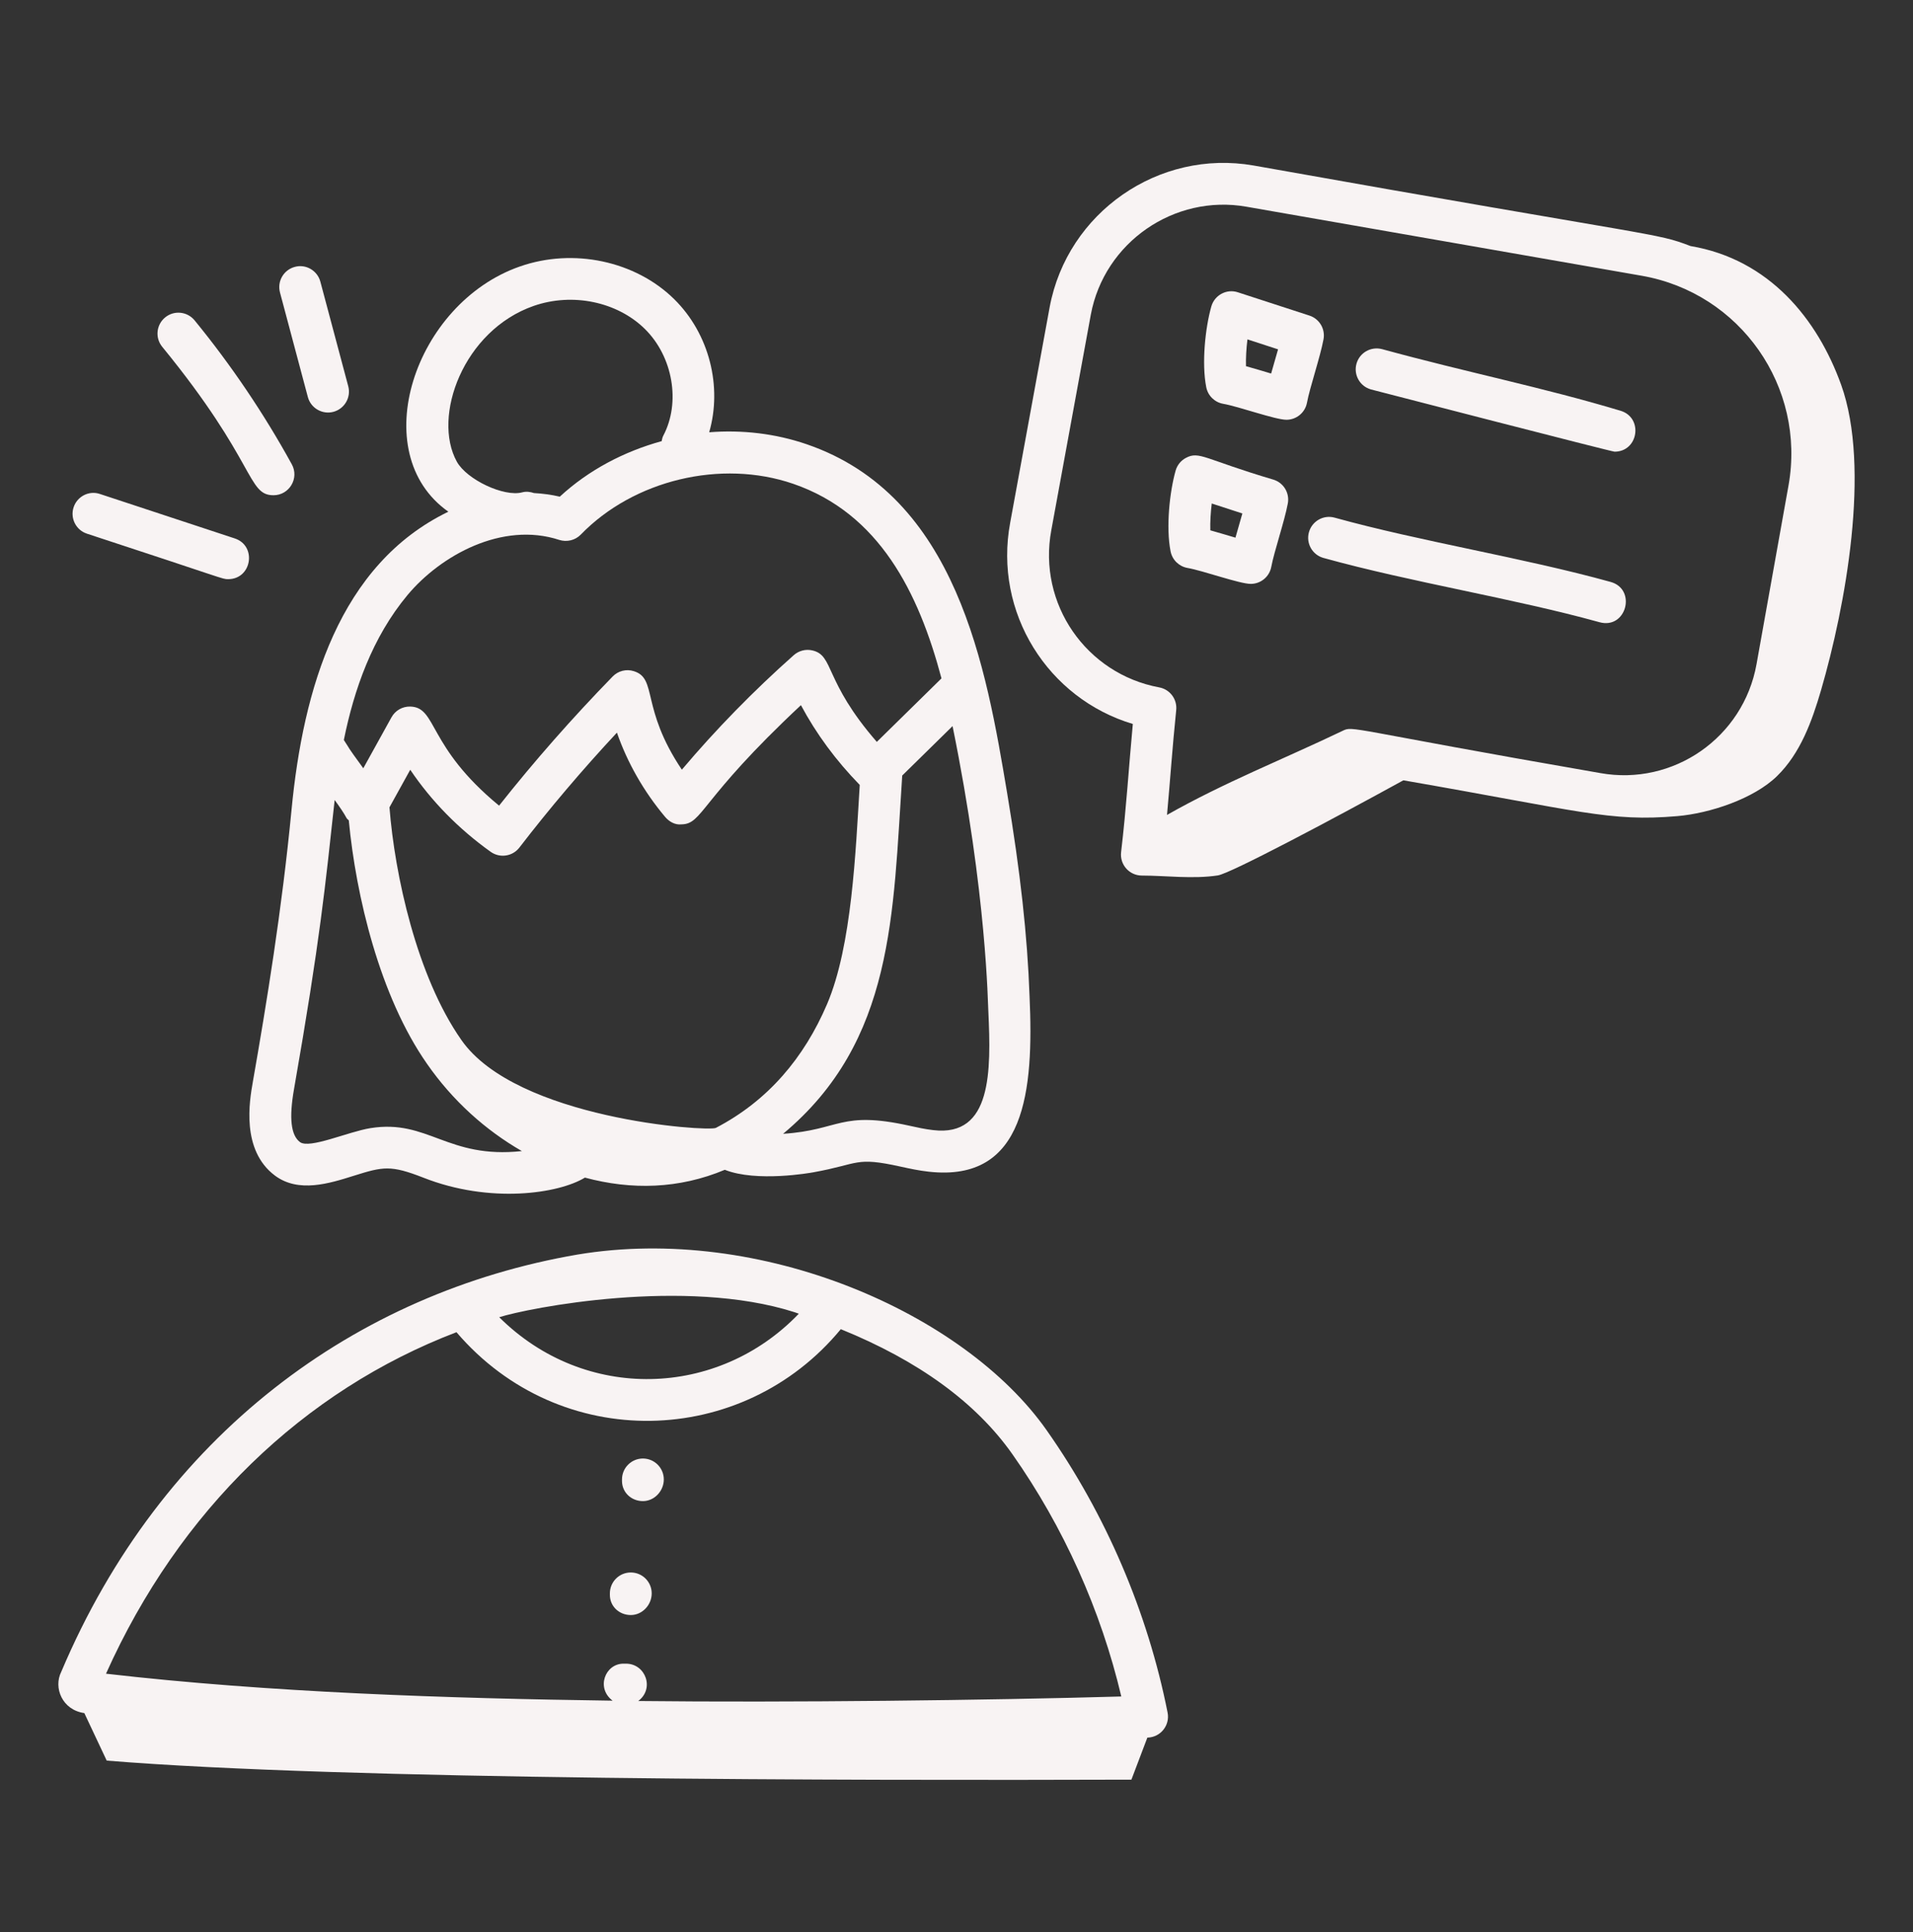
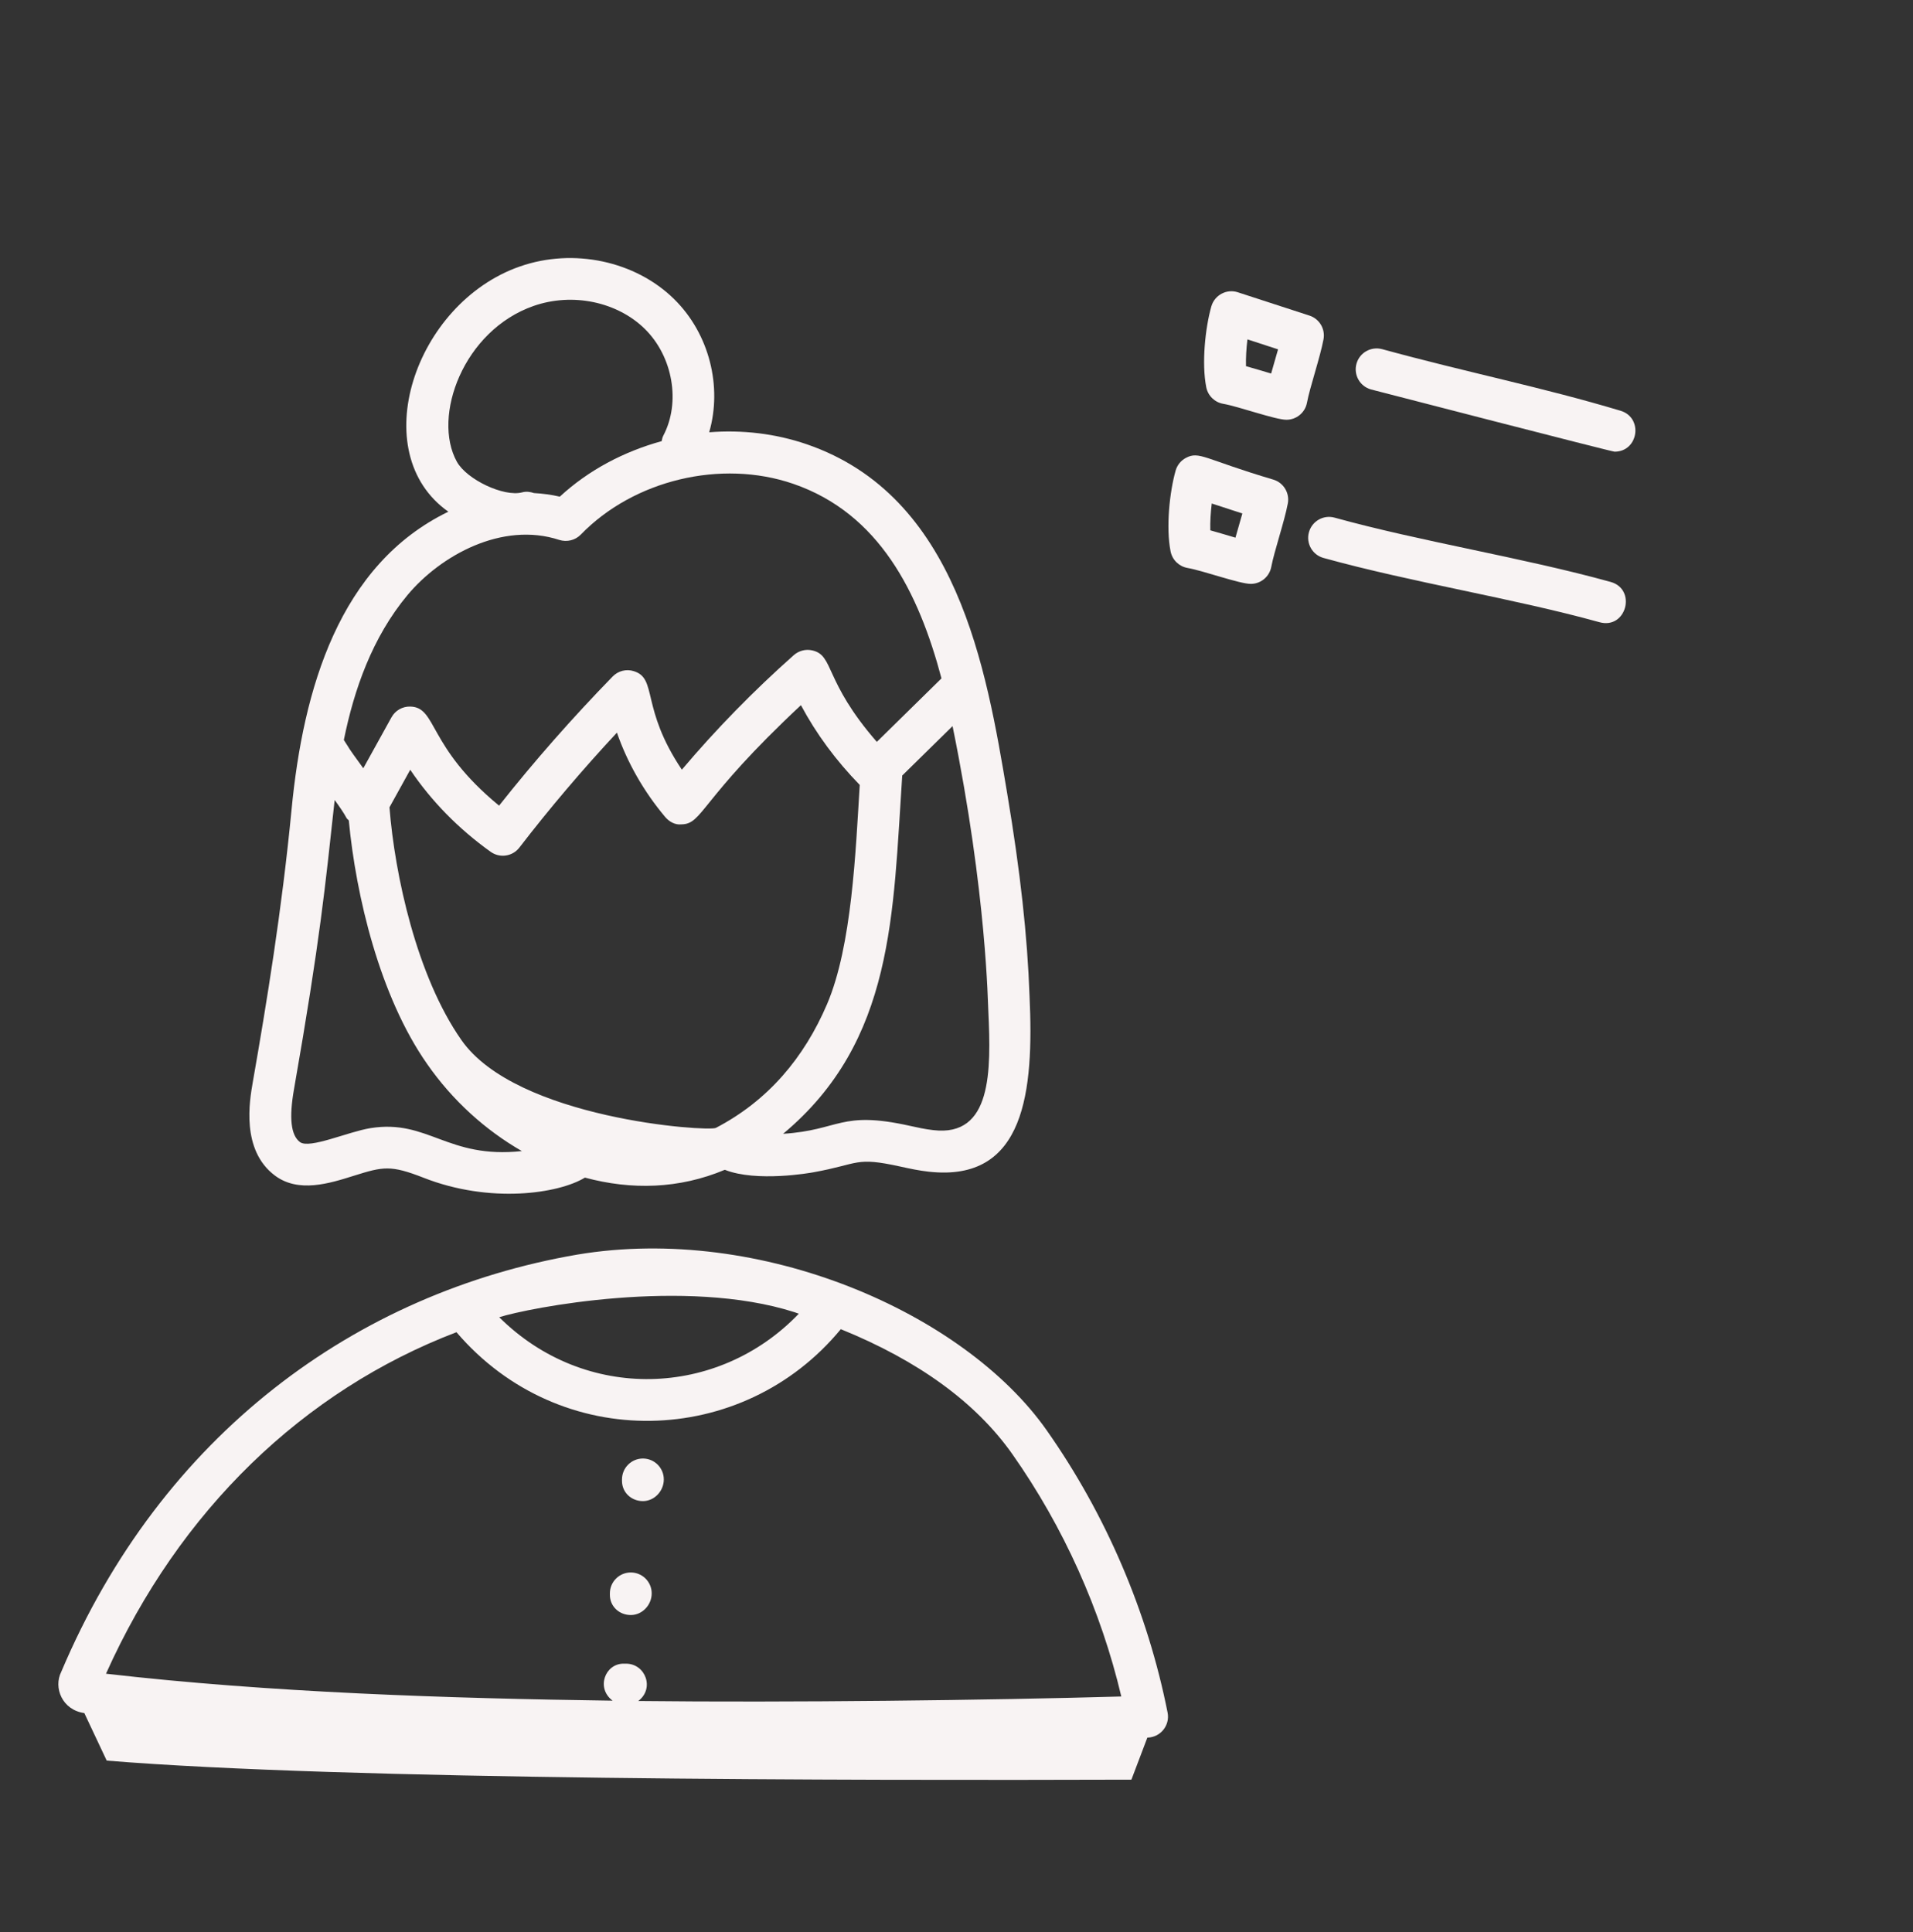
<svg xmlns="http://www.w3.org/2000/svg" width="100" height="101" viewBox="0 0 100 101" fill="none">
  <rect x="0" y="0" width="100" height="101" fill="#333333" stroke="none" />
  <path d="M13.214 56.573C13.044 57.545 12.592 60.126 14.374 61.458C15.608 62.377 17.216 61.869 18.511 61.461C20.034 60.982 20.43 60.901 22.133 61.566C25.613 62.938 29.205 62.402 30.576 61.562C33.007 62.217 35.49 62.159 37.888 61.154C39.558 61.816 42.384 61.31 42.523 61.284C44.946 60.848 44.674 60.457 47.07 60.986C47.561 61.094 48.053 61.199 48.551 61.253C53.605 61.817 54.045 57.023 53.818 52.069C53.707 48.936 53.337 45.575 52.652 41.49C51.552 34.923 50.046 25.929 42.171 23.225C40.528 22.661 38.786 22.463 37.072 22.598C37.761 20.215 37.087 17.457 35.243 15.64C33.217 13.643 29.976 12.952 27.181 13.929C21.654 15.851 19.08 23.68 23.437 26.75C17.729 29.517 15.847 36.018 15.24 42.331C14.738 47.555 13.934 52.462 13.214 56.573ZM24.115 54.364C21.784 51.033 20.635 45.735 20.359 42.205L21.445 40.241C22.54 41.869 23.968 43.329 25.649 44.531C26.132 44.875 26.794 44.772 27.15 44.309C28.733 42.253 30.444 40.238 32.249 38.3C32.797 39.875 33.649 41.372 34.767 42.704C34.977 42.955 35.293 43.134 35.616 43.096C36.752 43.081 36.533 41.849 41.868 36.864C42.67 38.367 43.702 39.762 44.942 41.034C44.727 44.505 44.536 49.443 43.234 52.493C42.034 55.3 40.147 57.544 37.419 58.964C36.992 59.168 26.985 58.494 24.115 54.364ZM51.665 52.88C51.808 55.983 51.858 59.447 48.787 59.08C48.368 59.035 47.954 58.942 47.541 58.851C43.915 58.048 43.917 59.081 40.935 59.273C46.753 54.422 46.678 47.761 47.163 40.543L49.794 37.959C51.596 46.799 51.637 52.584 51.665 52.88ZM27.899 15.992C29.927 15.286 32.263 15.773 33.71 17.197C35.177 18.643 35.59 21.042 34.672 22.778C34.623 22.869 34.608 22.966 34.588 23.062C32.621 23.604 30.772 24.57 29.263 25.964C28.812 25.859 28.361 25.801 27.913 25.776C27.717 25.71 27.508 25.681 27.295 25.739C26.349 25.991 24.4 25.076 23.88 24.134C22.578 21.774 24.221 17.272 27.899 15.992ZM21.302 31.108C23.034 29.034 26.255 27.249 29.234 28.225C29.63 28.351 30.068 28.247 30.359 27.948C33.13 25.09 37.696 24 41.461 25.291C45.966 26.839 48.023 30.977 49.215 35.464L45.835 38.784C43.046 35.577 43.614 34.26 42.459 34.001C42.114 33.923 41.757 34.018 41.493 34.25C39.387 36.12 37.424 38.129 35.643 40.237C33.473 37.001 34.384 35.468 33.128 35.086C32.738 34.962 32.309 35.073 32.025 35.367C29.922 37.526 27.929 39.791 26.089 42.117C22.312 39.013 22.861 36.972 21.445 36.937C21.034 36.928 20.662 37.143 20.464 37.5L18.991 40.163C18.03 38.842 18.402 39.334 17.974 38.685C18.507 36.057 19.453 33.327 21.302 31.108ZM17.494 41.822C17.736 42.155 17.966 42.484 18.119 42.77C18.146 42.82 18.199 42.845 18.233 42.89C18.607 46.831 19.849 52.082 22.322 55.614C23.664 57.547 25.386 59.087 27.28 60.176C23.38 60.596 22.384 58.495 19.366 58.976C18.2 59.163 16.185 60.075 15.681 59.706C15.207 59.352 15.104 58.451 15.367 56.95C16.747 49.073 17.003 46.299 17.494 41.822ZM30.184 65.586C18.618 67.574 8.448 74.993 3.201 87.4C2.784 88.226 3.25 89.395 4.408 89.555L5.578 92.04C17.997 93.057 44.582 93.082 59.143 93.036L59.977 90.837L59.993 90.837C60.672 90.816 61.165 90.191 61.035 89.532C59.993 84.271 57.806 79.166 54.71 74.766C50.401 68.637 39.779 63.981 30.184 65.586ZM41.529 68.597C41.608 68.622 41.679 68.652 41.757 68.677C37.536 73.085 30.581 73.319 26.096 68.861C27.622 68.376 35.807 66.766 41.529 68.597ZM33.365 88.924C34.228 88.275 33.748 86.972 32.72 86.972H32.593C31.628 86.972 31.145 88.253 32.025 88.907C23.393 88.787 14.075 88.482 5.541 87.497C9.369 78.958 15.869 72.698 23.861 69.644C29.286 75.988 38.822 75.709 43.952 69.486C47.997 71.127 51.018 73.315 52.923 76.024C55.594 79.82 57.549 84.176 58.615 88.688C51.706 88.886 41.211 89.012 33.365 88.924Z" fill="#F8F3F3" />
  <path d="M33.607 76.248C33.004 76.248 32.514 76.738 32.514 77.341V77.419C32.514 78.022 33.004 78.474 33.607 78.474C34.21 78.474 34.7 77.944 34.7 77.341C34.7 76.738 34.21 76.248 33.607 76.248ZM32.974 82.205C32.37 82.205 31.881 82.694 31.881 83.297V83.376C31.881 83.979 32.37 84.43 32.974 84.43C33.577 84.43 34.067 83.901 34.067 83.297C34.067 82.694 33.577 82.205 32.974 82.205ZM63.941 21.11C64.752 21.25 66.664 21.944 67.248 21.944C67.764 21.944 68.223 21.577 68.321 21.052C68.47 20.251 69.008 18.687 69.185 17.738C69.286 17.198 68.971 16.667 68.449 16.498L64.709 15.281C64.125 15.085 63.489 15.425 63.32 16.023C63.006 17.13 62.807 18.987 63.056 20.245C63.145 20.689 63.495 21.032 63.941 21.11ZM65.209 17.742L66.809 18.263C66.687 18.695 66.572 19.08 66.447 19.528C66 19.398 65.63 19.279 65.133 19.143C65.121 18.707 65.15 18.209 65.209 17.742ZM62.075 29.691C62.887 29.831 64.798 30.524 65.382 30.524C65.899 30.524 66.357 30.157 66.455 29.632C66.606 28.826 67.143 27.264 67.32 26.318C67.42 25.779 67.106 25.248 66.583 25.079C62.969 24.01 62.697 23.562 61.991 23.938C61.729 24.077 61.535 24.317 61.454 24.603C61.141 25.712 60.942 27.569 61.191 28.825C61.279 29.269 61.63 29.612 62.075 29.691ZM63.343 26.322L64.943 26.843C64.836 27.224 64.682 27.746 64.582 28.108C64.134 27.979 63.765 27.86 63.268 27.724C63.255 27.287 63.286 26.791 63.343 26.322ZM71.673 20.361C71.822 20.402 84.25 23.613 84.399 23.613C85.653 23.613 85.912 21.833 84.712 21.473C80.592 20.237 76.697 19.47 72.25 18.253C71.665 18.098 71.067 18.436 70.907 19.02C70.748 19.602 71.091 20.202 71.673 20.361ZM68.423 27.824C68.261 28.406 68.603 29.008 69.184 29.168C73.826 30.453 79.102 31.278 83.609 32.527C85.021 32.919 85.569 30.801 84.192 30.421C79.584 29.145 74.285 28.314 69.767 27.062C69.187 26.899 68.583 27.242 68.423 27.824Z" fill="#F8F3F3" />
-   <path d="M88.371 12.863C86.499 12.147 87.038 12.483 65.529 8.652C60.575 7.787 55.795 11.105 54.871 16.053L52.807 27.32C51.928 32.03 54.785 36.523 59.217 37.847C58.995 40.23 58.885 42.166 58.604 44.552C58.529 45.201 59.035 45.772 59.69 45.772C60.914 45.772 62.358 45.964 63.663 45.764C64.321 45.663 69.624 42.847 73.359 40.793C82.62 42.401 84.121 42.97 87.679 42.665C89.376 42.52 91.674 41.762 92.893 40.572C94.112 39.382 94.718 37.71 95.195 36.074C96.461 31.726 97.808 24.465 96.243 20.114C95.007 16.676 92.48 13.554 88.371 12.863ZM54.956 27.717L57.021 16.45C57.727 12.661 61.391 10.145 65.153 10.806L85.821 14.416C90.978 15.318 94.413 20.23 93.492 25.383L91.82 34.725C91.133 38.556 87.472 41.103 83.649 40.414C70.29 38.096 70.766 37.925 70.171 38.212C67.063 39.7 64.001 40.902 61.004 42.602C61.178 40.698 61.276 39.163 61.485 37.12C61.543 36.554 61.156 36.037 60.596 35.935C56.786 35.229 54.238 31.572 54.956 27.717ZM4.544 27.899C11.88 30.299 11.601 30.277 11.927 30.277C13.168 30.277 13.439 28.53 12.269 28.147L5.228 25.825C4.653 25.628 4.037 25.948 3.848 26.519C3.66 27.092 3.97 27.711 4.544 27.899ZM14.296 25.89C15.123 25.89 15.655 25 15.253 24.271C13.794 21.617 12.084 19.085 10.172 16.747C9.788 16.279 9.1 16.211 8.634 16.593C8.167 16.975 8.098 17.664 8.48 18.13C13.417 24.166 12.908 25.89 14.296 25.89ZM16.092 20.754C16.249 21.344 16.858 21.684 17.429 21.529C18.012 21.373 18.36 20.774 18.204 20.191L16.747 14.727C16.592 14.143 15.989 13.792 15.411 13.952C14.827 14.108 14.48 14.707 14.636 15.29L16.092 20.754Z" fill="#F8F3F3" />
</svg>